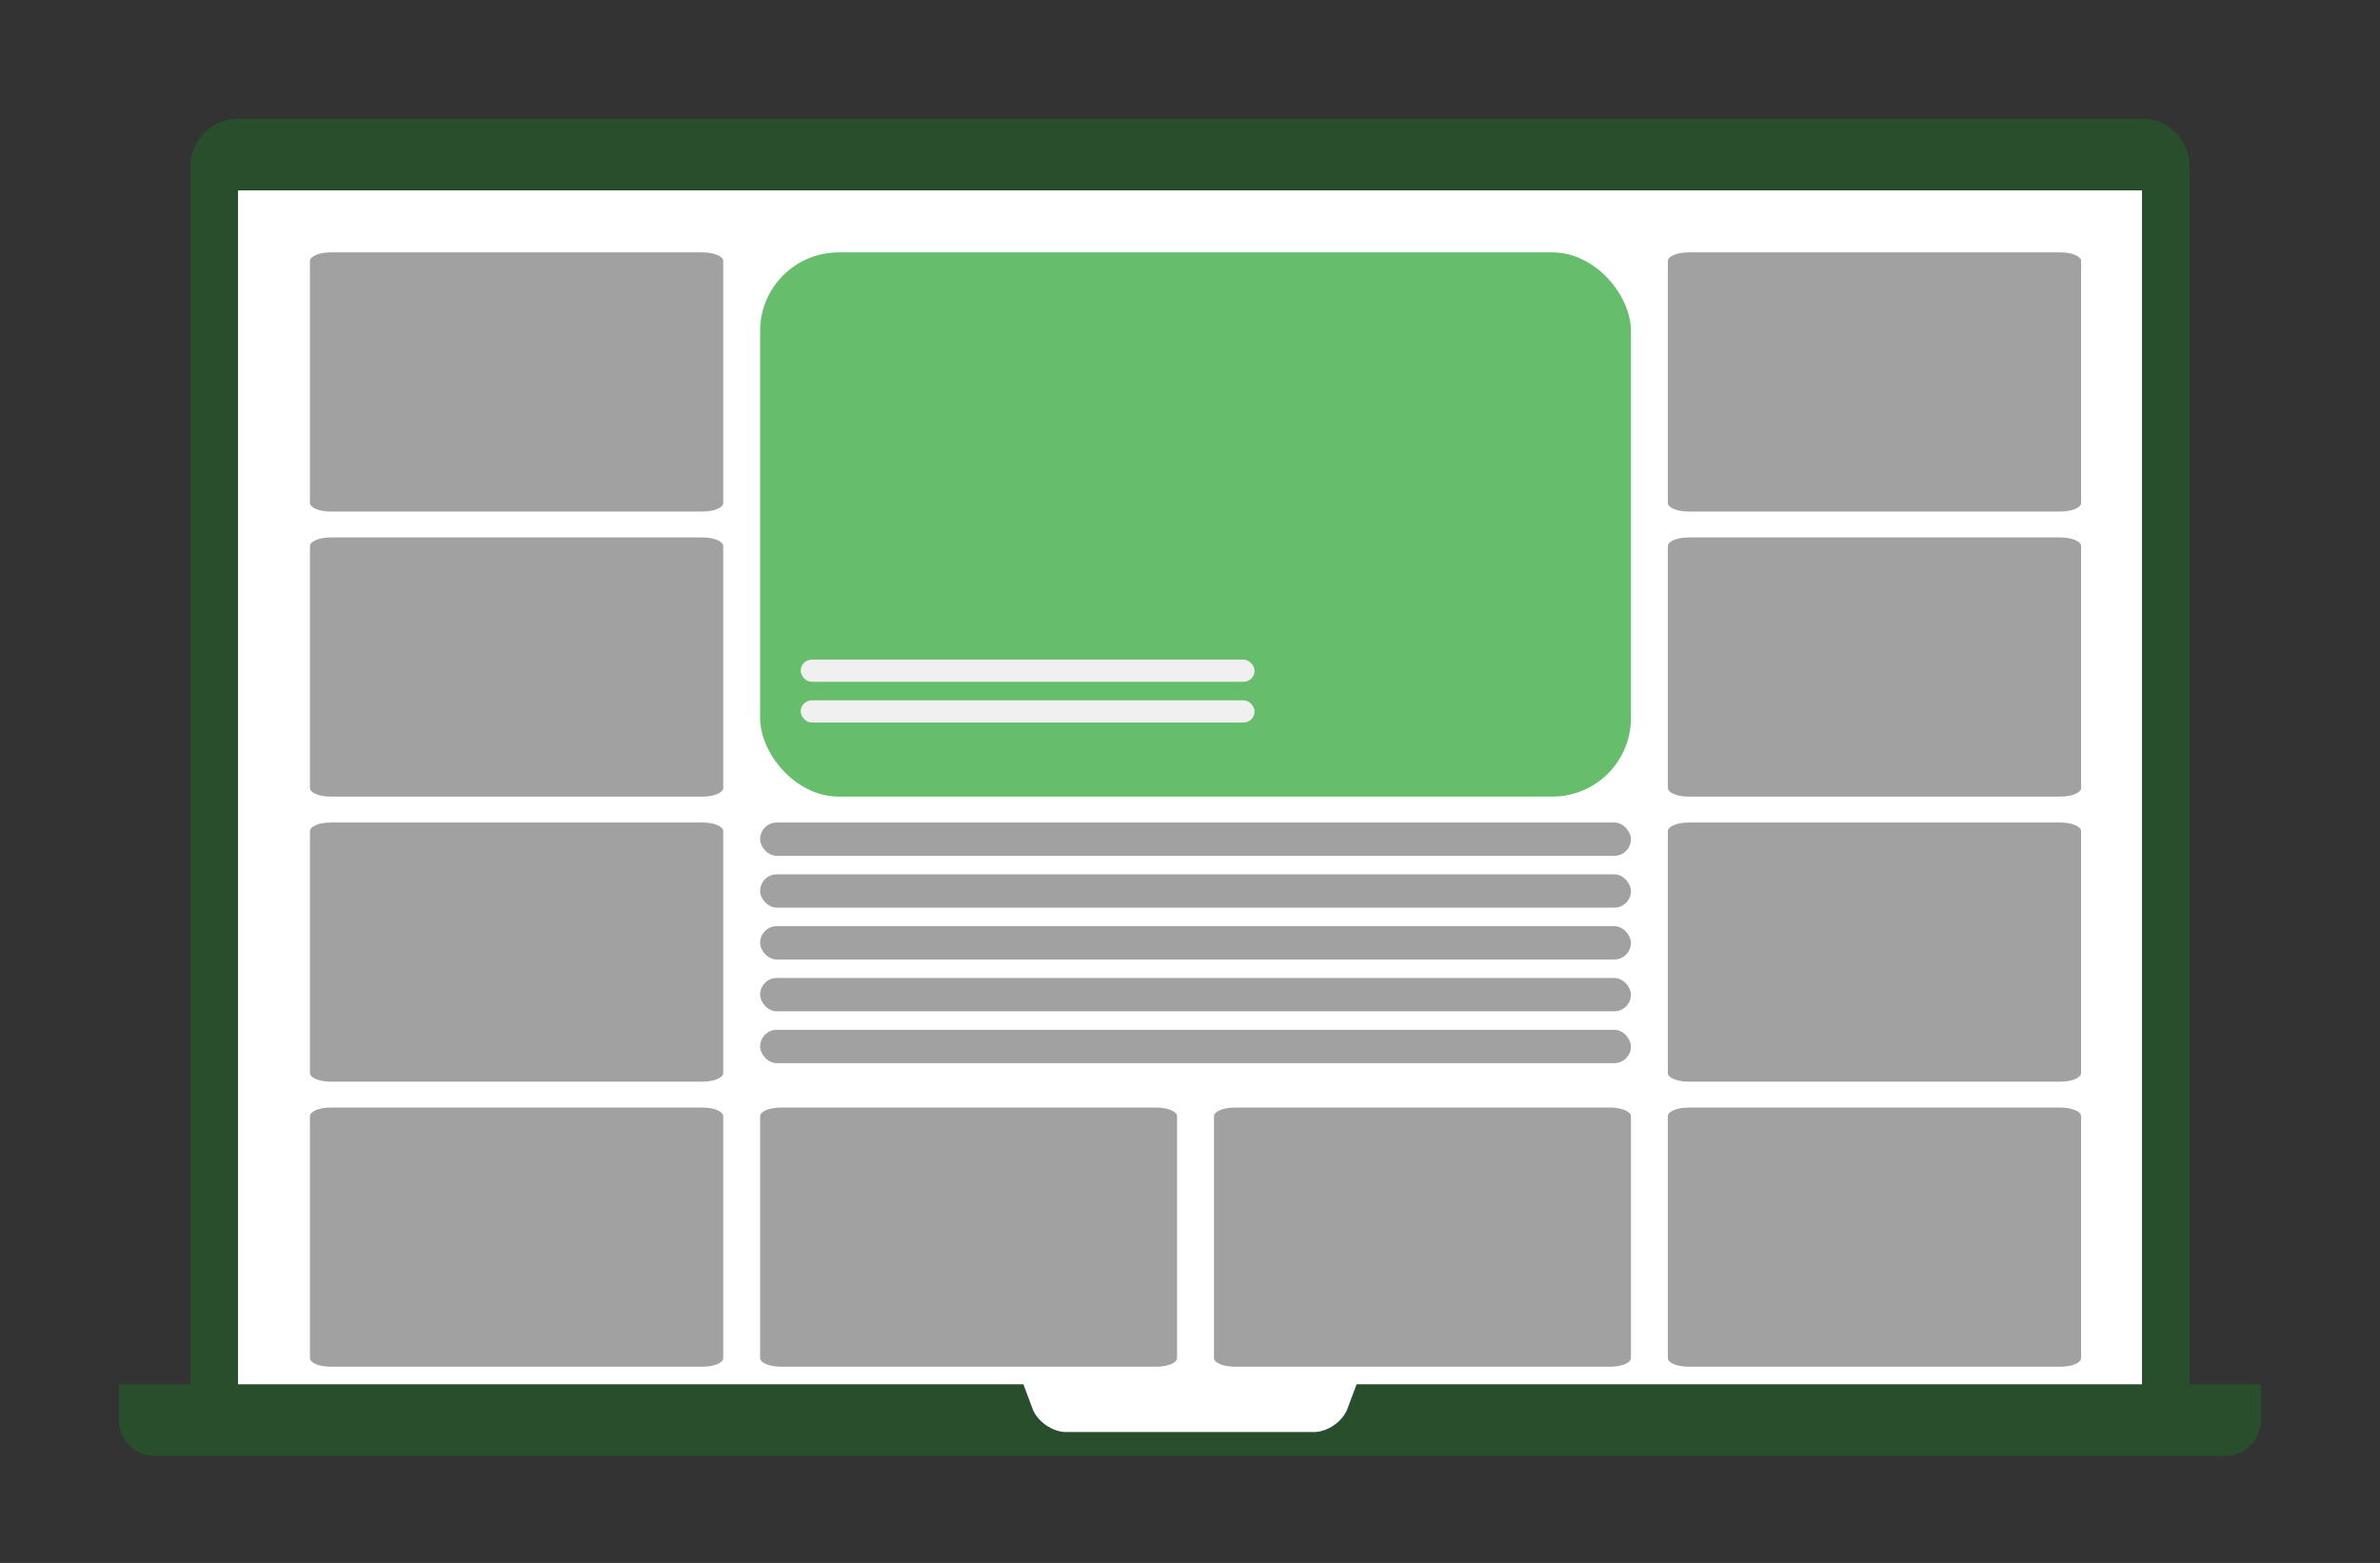
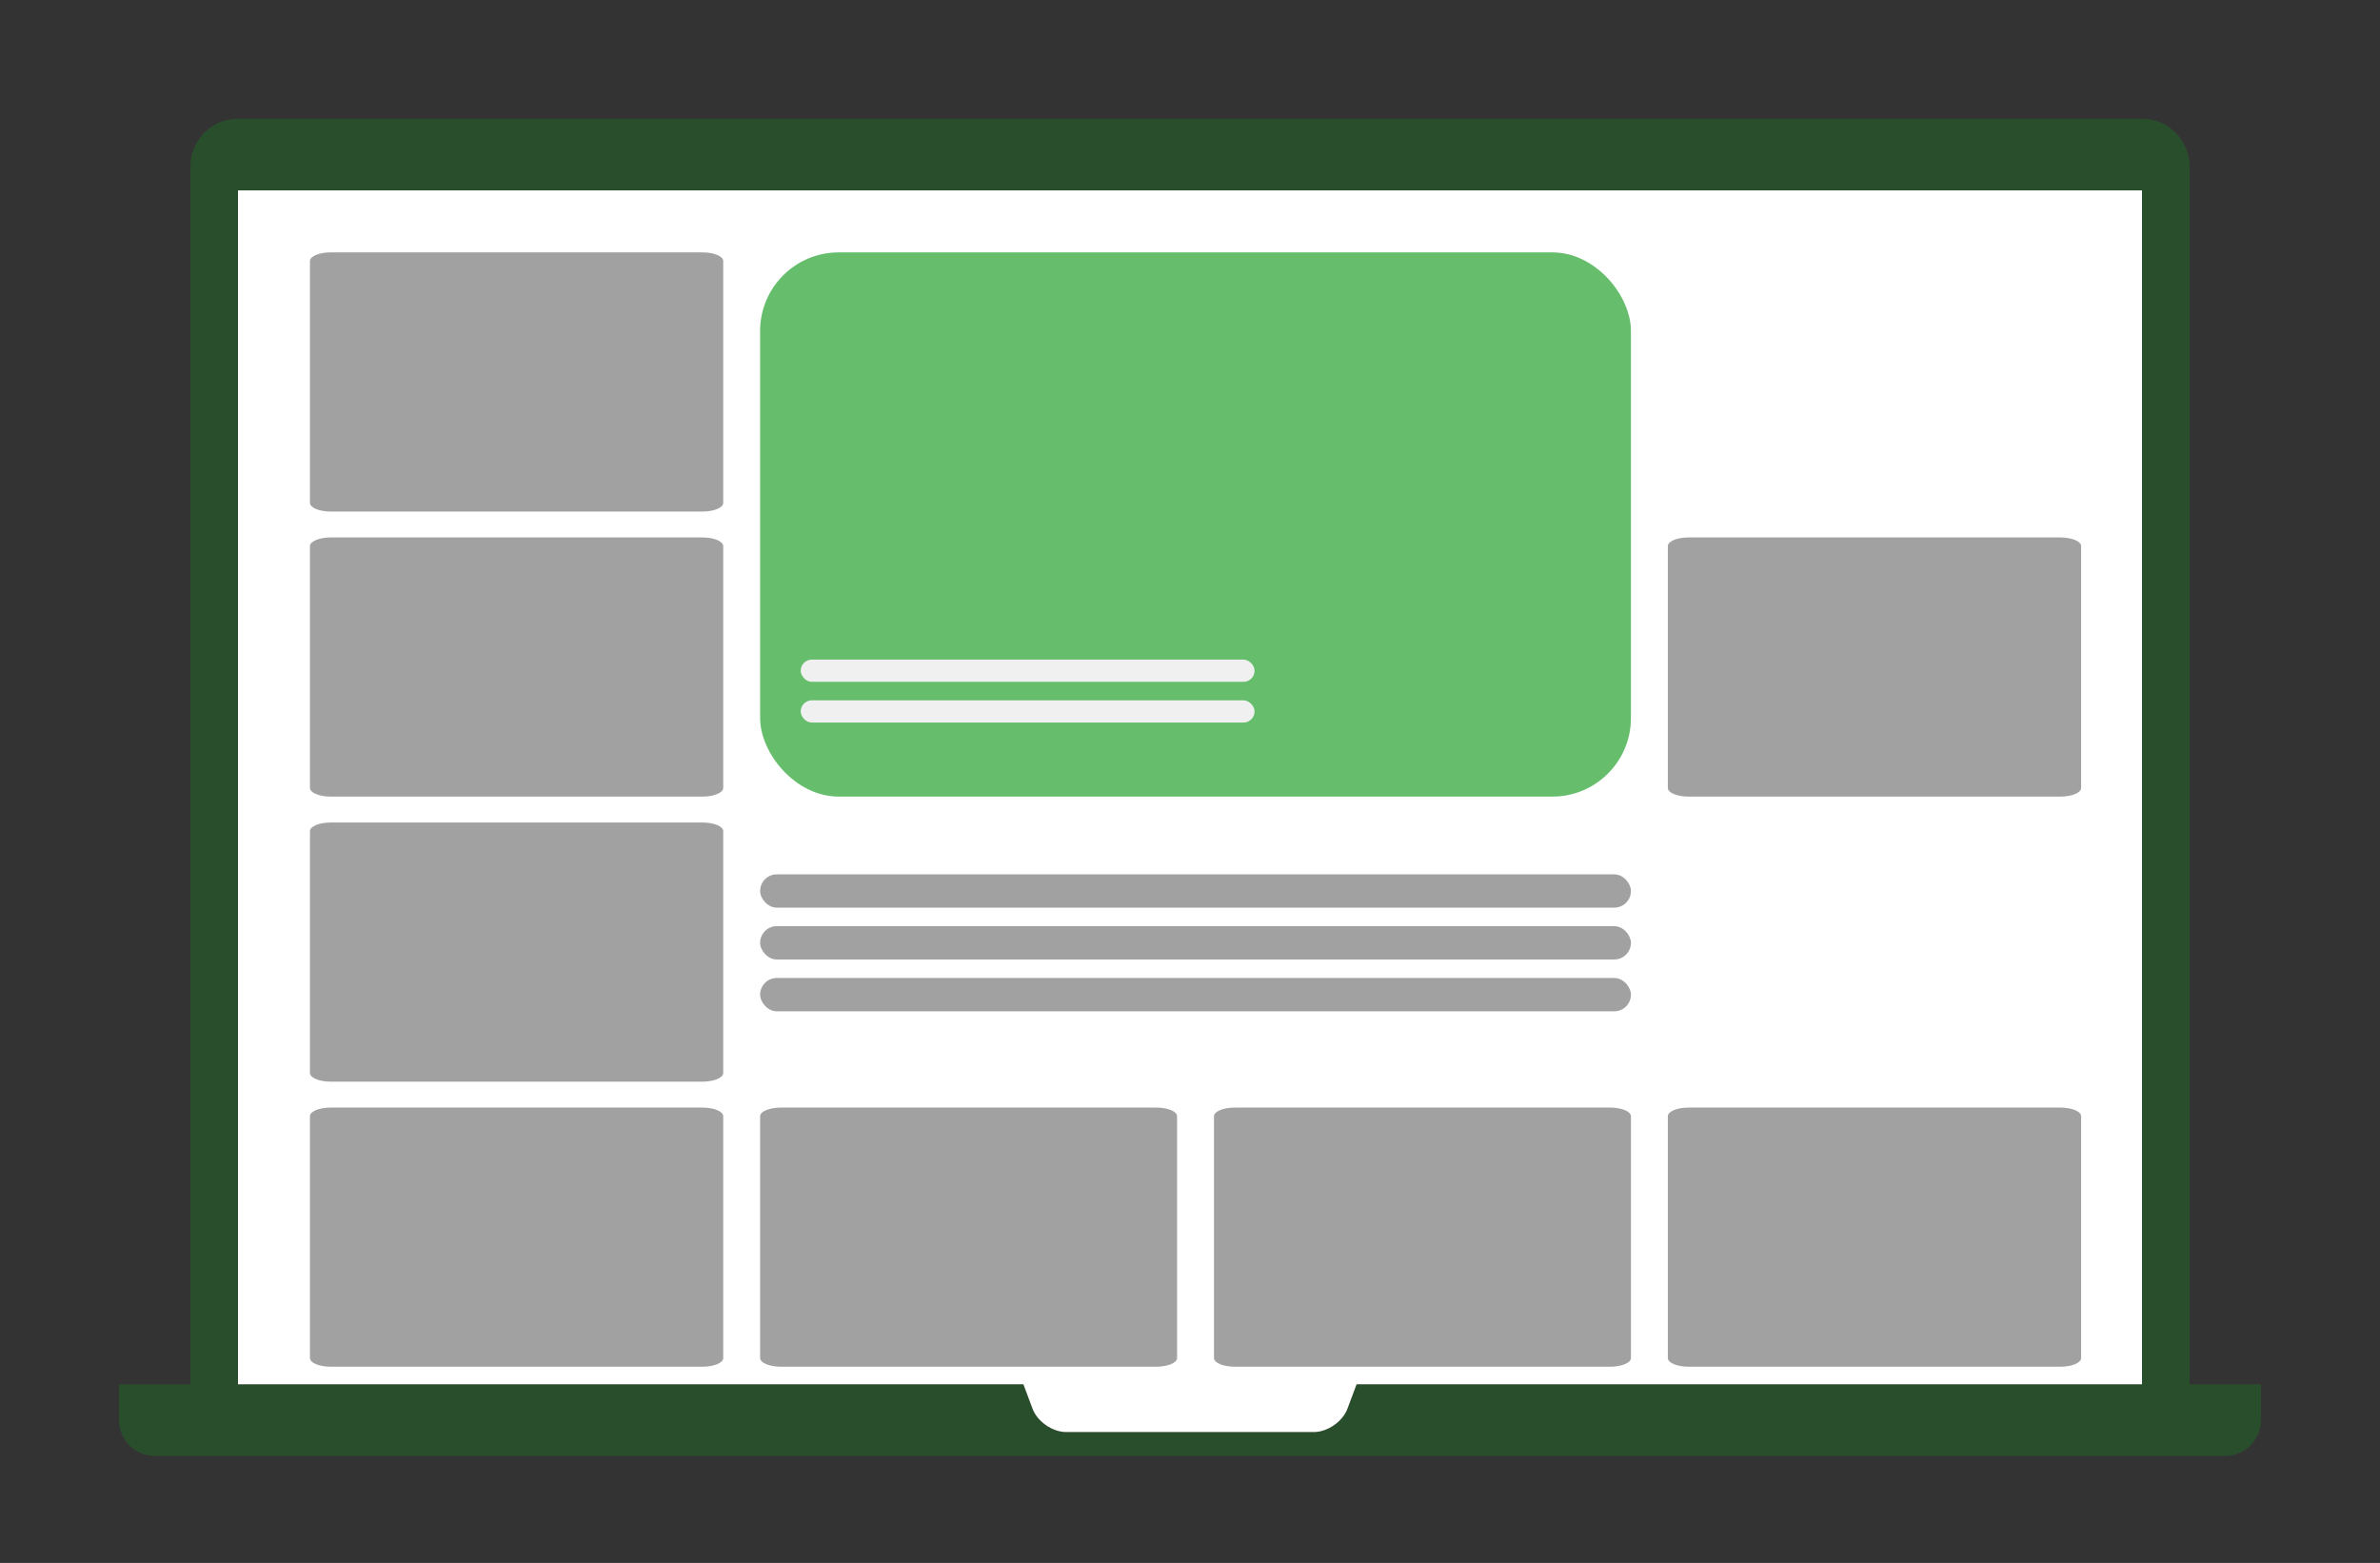
<svg xmlns="http://www.w3.org/2000/svg" width="303" height="199" viewBox="0 0 303 199" fill="none">
  <rect x="0" y="0" width="303" height="199" fill="#333333" stroke="none" />
  <path fill-rule="evenodd" clip-rule="evenodd" d="M24.239 176.256H15.149V180.817C15.149 183.353 17.192 185.377 19.712 185.377H283.287C285.811 185.377 287.849 183.335 287.849 180.817V176.256H278.759V21.22C278.759 17.814 276.055 15.12 272.719 15.12H30.28C26.926 15.12 24.239 17.85 24.239 21.22V176.256ZM272.699 176.256V24.241H30.299V176.256H130.289L131.452 179.368C132.058 180.988 133.979 182.337 135.726 182.337H167.273C168.998 182.337 170.934 181.008 171.546 179.368L172.709 176.256H272.699Z" fill="#04BA13" fill-opacity="0.2" />
  <path d="M272.699 176.256V24.241H30.299V176.256H130.289L131.452 179.368C132.058 180.988 133.979 182.337 135.726 182.337H167.273C168.998 182.337 170.934 181.008 171.546 179.368L172.709 176.256H272.699Z" fill="white" />
  <path d="M89.444 32.136H42.092C40.639 32.136 39.461 32.629 39.461 33.236V64.032C39.461 64.639 40.639 65.132 42.092 65.132H89.444C90.897 65.132 92.075 64.639 92.075 64.032V33.236C92.075 32.629 90.897 32.136 89.444 32.136Z" fill="#898989" fill-opacity="0.8" />
-   <path d="M262.318 32.136H214.966C213.513 32.136 212.335 32.629 212.335 33.236V64.032C212.335 64.639 213.513 65.132 214.966 65.132H262.318C263.771 65.132 264.949 64.639 264.949 64.032V33.236C264.949 32.629 263.771 32.136 262.318 32.136Z" fill="#898989" fill-opacity="0.8" />
  <path d="M147.201 141.022H99.426C97.96 141.022 96.772 141.514 96.772 142.122V172.918C96.772 173.525 97.96 174.018 99.426 174.018H147.201C148.667 174.018 149.855 173.525 149.855 172.918V142.122C149.855 141.514 148.667 141.022 147.201 141.022Z" fill="#898989" fill-opacity="0.8" />
  <path d="M204.983 141.022H157.208C155.742 141.022 154.554 141.514 154.554 142.122V172.918C154.554 173.525 155.742 174.018 157.208 174.018H204.983C206.449 174.018 207.637 173.525 207.637 172.918V142.122C207.637 141.514 206.449 141.022 204.983 141.022Z" fill="#898989" fill-opacity="0.8" />
  <path d="M89.444 68.432H42.092C40.639 68.432 39.461 68.924 39.461 69.531V100.327C39.461 100.935 40.639 101.427 42.092 101.427H89.444C90.897 101.427 92.075 100.935 92.075 100.327V69.531C92.075 68.924 90.897 68.432 89.444 68.432Z" fill="#898989" fill-opacity="0.8" />
  <path d="M262.318 68.432H214.966C213.513 68.432 212.335 68.924 212.335 69.531V100.327C212.335 100.935 213.513 101.427 214.966 101.427H262.318C263.771 101.427 264.949 100.935 264.949 100.327V69.531C264.949 68.924 263.771 68.432 262.318 68.432Z" fill="#898989" fill-opacity="0.8" />
  <path d="M89.444 104.727H42.092C40.639 104.727 39.461 105.219 39.461 105.826V136.622C39.461 137.23 40.639 137.722 42.092 137.722H89.444C90.897 137.722 92.075 137.23 92.075 136.622V105.826C92.075 105.219 90.897 104.727 89.444 104.727Z" fill="#898989" fill-opacity="0.8" />
-   <path d="M262.318 104.727H214.966C213.513 104.727 212.335 105.219 212.335 105.826V136.622C212.335 137.23 213.513 137.722 214.966 137.722H262.318C263.771 137.722 264.949 137.23 264.949 136.622V105.826C264.949 105.219 263.771 104.727 262.318 104.727Z" fill="#898989" fill-opacity="0.8" />
  <path d="M89.444 141.022H42.092C40.639 141.022 39.461 141.514 39.461 142.122V172.918C39.461 173.525 40.639 174.018 42.092 174.018H89.444C90.897 174.018 92.075 173.525 92.075 172.918V142.122C92.075 141.514 90.897 141.022 89.444 141.022Z" fill="#898989" fill-opacity="0.8" />
  <path d="M262.318 141.022H214.966C213.513 141.022 212.335 141.514 212.335 142.122V172.918C212.335 173.525 213.513 174.018 214.966 174.018H262.318C263.771 174.018 264.949 173.525 264.949 172.918V142.122C264.949 141.514 263.771 141.022 262.318 141.022Z" fill="#898989" fill-opacity="0.8" />
  <rect x="96.772" y="32.136" width="110.865" height="69.291" rx="10" fill="#66BE6D" />
  <rect x="101.939" y="83.987" width="57.781" height="2.828" rx="1.414" fill="#F0F0F0" />
-   <rect x="96.772" y="104.727" width="110.865" height="4.242" rx="2.121" fill="#898989" fill-opacity="0.8" />
  <rect x="101.939" y="89.171" width="57.781" height="2.828" rx="1.414" fill="#F0F0F0" />
  <rect x="96.772" y="111.326" width="110.865" height="4.242" rx="2.121" fill="#898989" fill-opacity="0.8" />
  <rect x="96.772" y="124.524" width="110.865" height="4.242" rx="2.121" fill="#898989" fill-opacity="0.8" />
  <rect x="96.772" y="117.925" width="110.865" height="4.242" rx="2.121" fill="#898989" fill-opacity="0.8" />
-   <rect x="96.772" y="131.123" width="110.865" height="4.242" rx="2.121" fill="#898989" fill-opacity="0.8" />
</svg>